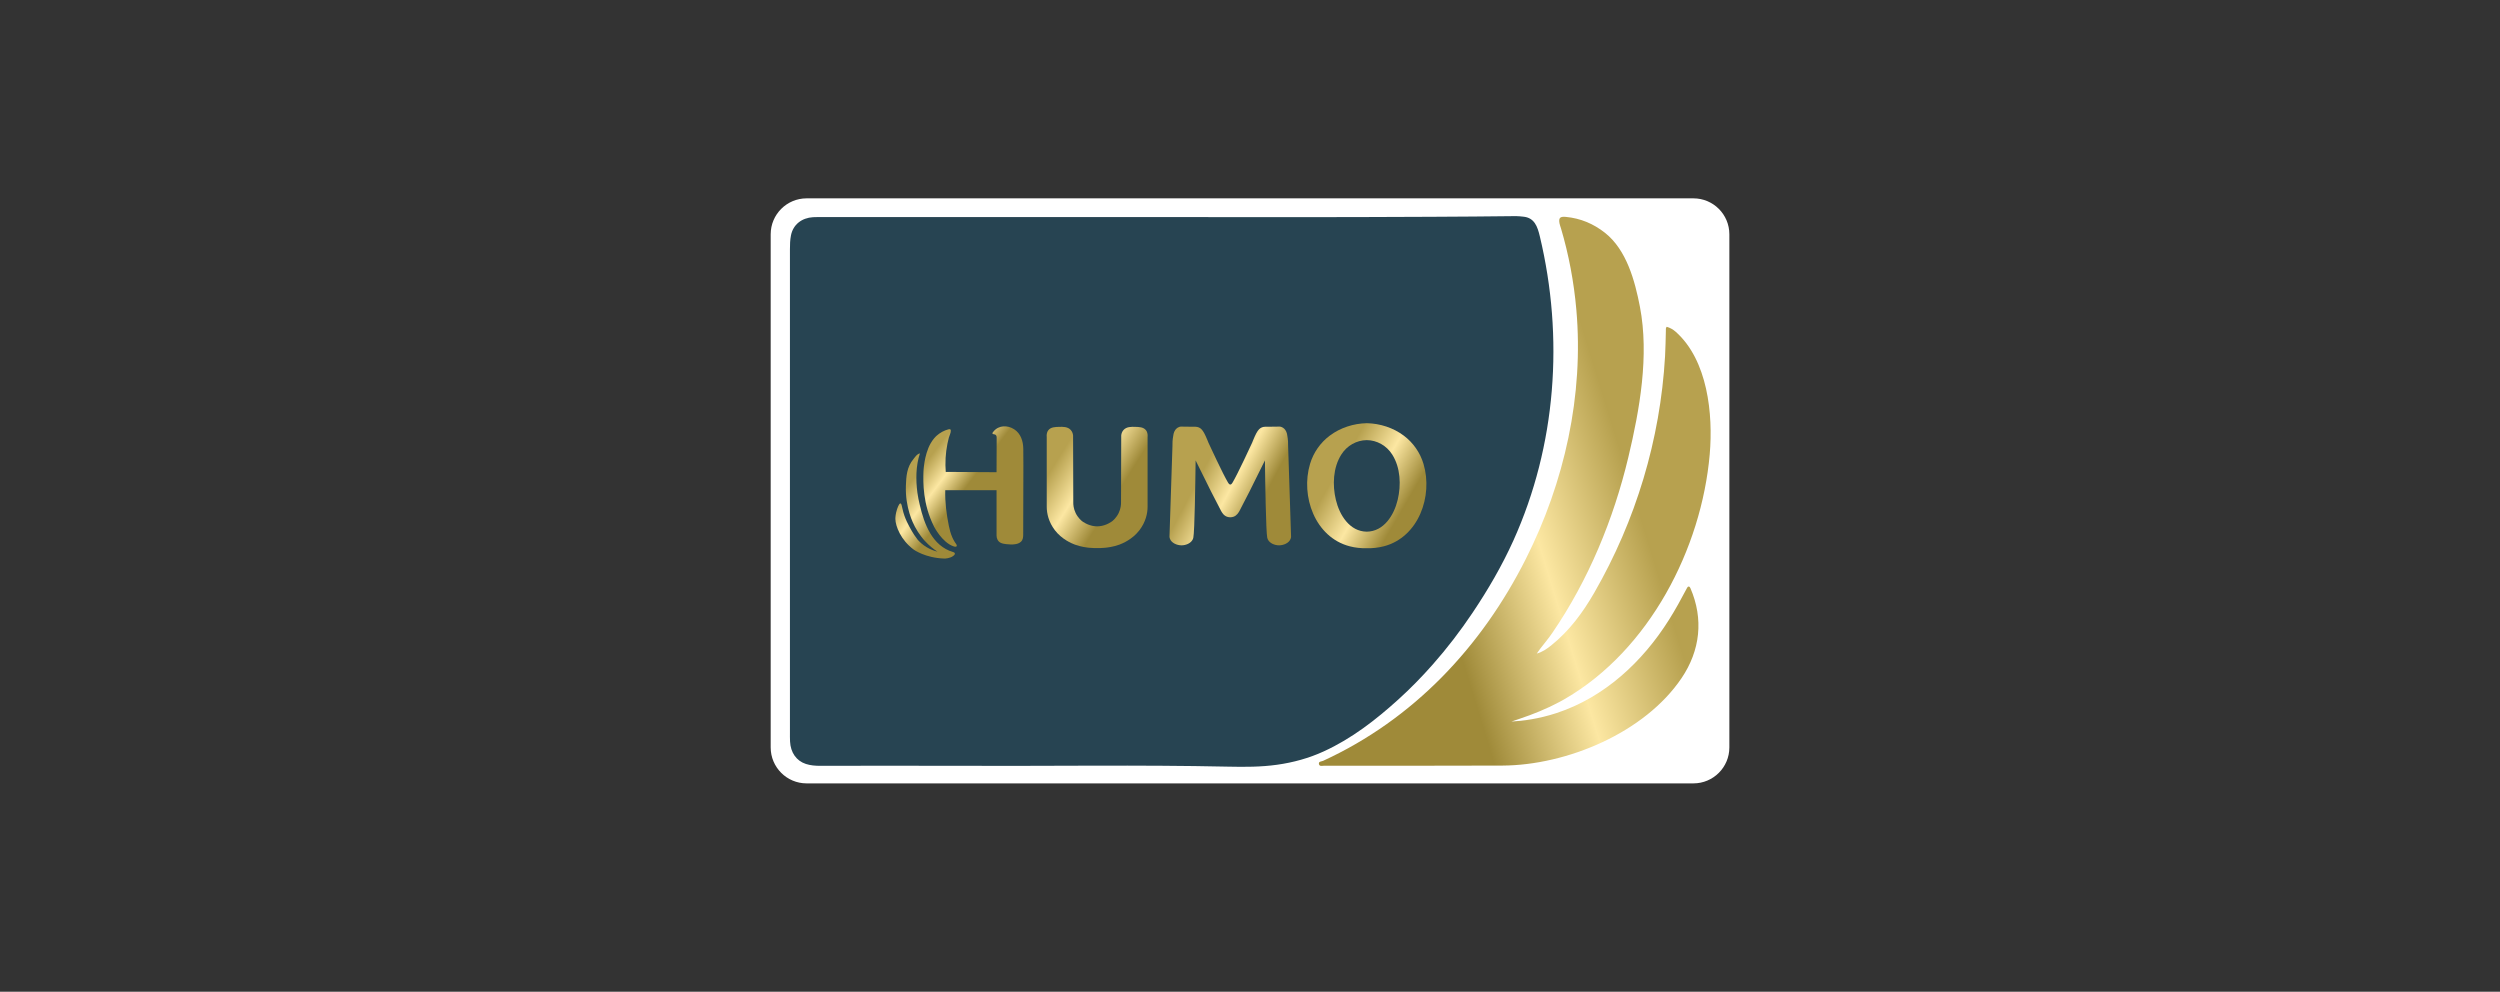
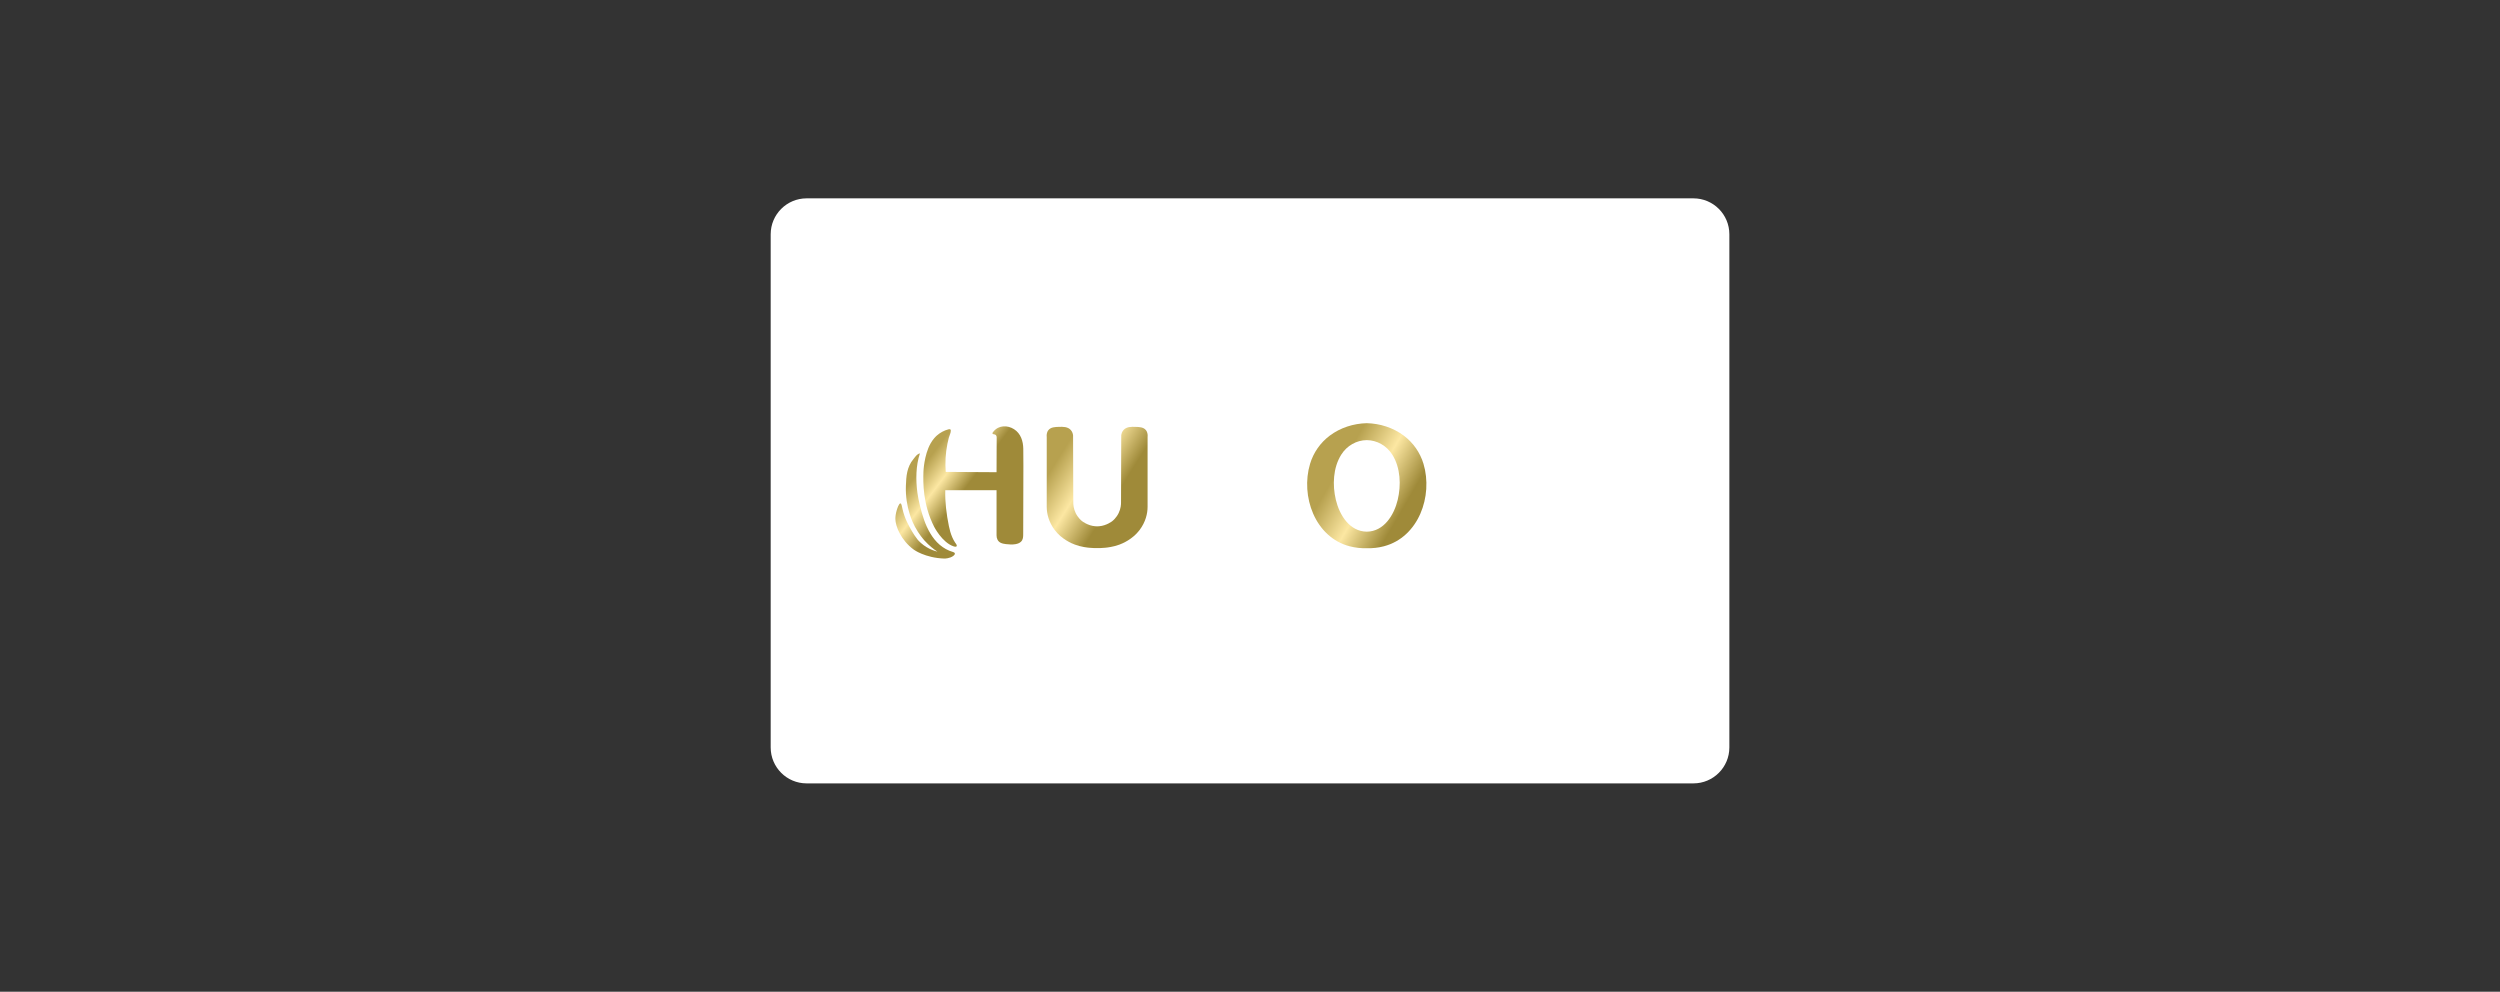
<svg xmlns="http://www.w3.org/2000/svg" width="121" height="48" viewBox="0 0 121 48" fill="none">
  <rect x="0" y="0" width="121" height="48" fill="#333333" stroke="none" />
  <g style="mix-blend-mode:luminosity">
    <path d="M81.961 37.916H39.041C38.08 37.916 37.301 37.136 37.301 36.176V11.34C37.301 10.379 38.08 9.6 39.041 9.6H81.961C82.922 9.6 83.701 10.379 83.701 11.34V36.176C83.701 37.136 82.922 37.916 81.961 37.916Z" fill="white" />
-     <path d="M54.444 10.505C59.394 10.505 64.345 10.522 69.296 10.493C70.655 10.485 72.015 10.478 73.374 10.46C73.49 10.459 73.605 10.476 73.721 10.486C74.273 10.534 74.417 10.976 74.528 11.441C75.698 16.338 75.326 21.554 73.249 26.16C72.695 27.387 72.019 28.544 71.271 29.659C70.683 30.536 70.043 31.373 69.342 32.165C68.82 32.756 68.27 33.32 67.688 33.847C66.591 34.84 65.427 35.746 64.07 36.367C63.35 36.697 62.595 36.904 61.81 37.014C61.027 37.124 60.241 37.123 59.455 37.106C55.115 37.012 50.774 37.085 46.433 37.066C44.186 37.056 41.939 37.063 39.692 37.066C39.457 37.066 39.225 37.047 39.004 36.975C38.543 36.825 38.264 36.422 38.238 35.886C38.23 35.735 38.233 35.582 38.233 35.43C38.233 27.641 38.233 19.852 38.233 12.064C38.233 11.841 38.238 11.62 38.282 11.397C38.386 10.863 38.811 10.545 39.35 10.512C39.537 10.501 39.726 10.506 39.914 10.506C44.757 10.505 49.6 10.505 54.444 10.505Z" fill="#274452" />
-     <path d="M74.381 31.632C74.65 31.559 74.87 31.405 75.076 31.24C75.954 30.538 76.608 29.65 77.165 28.683C79.174 25.194 80.357 21.278 80.589 17.24C80.613 16.828 80.616 16.418 80.628 16.008C80.63 15.947 80.614 15.882 80.668 15.816C80.827 15.863 80.971 15.941 81.101 16.055C82.656 17.433 82.919 20.05 82.751 21.985C82.352 26.564 79.823 31.451 75.764 33.815C75.671 33.87 75.576 33.922 75.481 33.973C74.854 34.308 74.202 34.571 73.532 34.795C73.406 34.838 73.279 34.881 73.154 34.923C73.707 34.893 74.471 34.796 75.337 34.512C77.653 33.751 79.497 32.033 80.777 30.001C81.093 29.501 81.375 28.983 81.65 28.461C81.667 28.43 81.684 28.397 81.727 28.388C81.778 28.389 81.8 28.43 81.817 28.47C82.46 29.956 82.294 31.48 81.387 32.822C79.602 35.464 75.832 37.041 72.713 37.054C69.839 37.065 66.965 37.062 64.09 37.061C64 37.061 63.862 37.108 63.837 36.981C63.811 36.845 63.957 36.861 64.041 36.823C68.402 34.818 71.702 31.32 73.853 27.048C75.722 23.336 76.661 19.135 76.294 14.979C76.177 13.648 75.93 12.328 75.55 11.047C75.527 10.97 75.496 10.895 75.481 10.816C75.428 10.54 75.51 10.47 75.793 10.498C76.499 10.567 77.121 10.828 77.677 11.265C78.727 12.092 79.13 13.591 79.373 14.851C79.826 17.21 79.362 19.824 78.811 22.132C78.094 25.136 76.882 28.072 75.136 30.627C74.95 30.9 74.735 31.152 74.534 31.415C74.481 31.485 74.432 31.56 74.381 31.632Z" fill="url(#paint0_linear_9549_1347)" />
    <path d="M49.527 21.724C49.522 21.354 49.407 20.981 49.08 20.773C48.761 20.57 48.338 20.575 48.087 20.883C48.067 20.907 48.023 20.95 48.036 20.986C48.049 21.023 48.128 21.015 48.161 21.031C48.218 21.059 48.241 21.116 48.239 21.177C48.237 21.247 48.236 21.923 48.233 22.855C47.414 22.85 46.594 22.845 45.774 22.84C45.758 22.637 45.753 22.408 45.767 22.16C45.781 21.931 45.81 21.703 45.855 21.478C45.875 21.379 45.897 21.281 45.923 21.184C45.951 21.077 46.027 20.946 46.019 20.834C46.018 20.82 46.015 20.804 46.005 20.792C45.983 20.765 45.941 20.77 45.907 20.779C45.698 20.832 45.495 20.943 45.335 21.087C45.286 21.132 45.155 21.257 45.036 21.47C44.72 22.035 44.695 22.836 44.695 22.836C44.679 23.353 44.659 24.402 45.21 25.491C45.21 25.491 45.596 26.254 46.149 26.442C46.258 26.479 46.288 26.455 46.297 26.442C46.34 26.387 46.248 26.292 46.221 26.25C46.17 26.172 46.127 26.09 46.09 26.005C46.013 25.829 45.963 25.643 45.925 25.456C45.809 24.885 45.735 24.307 45.751 23.725H48.233C48.233 24.455 48.233 25.185 48.233 25.915C48.233 26.06 48.293 26.2 48.427 26.268C48.507 26.309 48.599 26.324 48.688 26.335C48.846 26.354 49.006 26.365 49.162 26.335C49.253 26.318 49.344 26.285 49.412 26.222C49.521 26.12 49.523 25.982 49.523 25.844C49.523 24.744 49.533 23.643 49.532 22.543C49.532 22.27 49.53 21.997 49.527 21.724Z" fill="url(#paint1_linear_9549_1347)" />
    <path d="M46.125 26.717C45.123 26.424 44.732 25.363 44.518 24.443C44.471 24.242 44.427 24.045 44.401 23.84C44.321 23.221 44.324 22.54 44.525 21.943C44.371 21.978 44.303 22.109 44.213 22.216C43.887 22.606 43.861 23.061 43.845 23.514C43.808 24.576 44.196 25.332 44.283 25.495C44.478 25.859 44.69 26.1 44.752 26.169C44.975 26.415 45.199 26.586 45.371 26.7C45.235 26.666 45.042 26.603 44.836 26.476C44.645 26.358 44.509 26.227 44.419 26.127C44.29 25.962 44.199 25.816 44.139 25.713C43.98 25.437 43.782 25.093 43.681 24.632C43.652 24.502 43.633 24.37 43.582 24.365C43.508 24.357 43.426 24.62 43.408 24.676C43.35 24.859 43.335 25.028 43.336 25.117C43.34 25.465 43.601 26.142 44.225 26.601C44.225 26.601 44.77 27.003 45.703 27.034C45.741 27.035 45.967 27.03 46.134 26.91C46.217 26.851 46.271 26.76 46.125 26.717Z" fill="url(#paint2_linear_9549_1347)" />
-     <path d="M62.345 21.595C62.349 21.468 62.344 21.279 62.3 21.051C62.295 21.026 62.289 20.968 62.259 20.901C62.243 20.865 62.199 20.768 62.097 20.702C62.041 20.667 61.98 20.646 61.915 20.647C61.87 20.647 61.825 20.65 61.78 20.65C61.717 20.65 61.655 20.652 61.592 20.652C61.471 20.653 61.349 20.65 61.227 20.655C61.118 20.659 61.016 20.696 60.938 20.778C60.846 20.874 60.773 21.013 60.651 21.308C60.63 21.357 60.614 21.399 60.603 21.427C60.557 21.528 59.902 22.947 59.655 23.358C59.637 23.389 59.596 23.454 59.546 23.452C59.496 23.454 59.455 23.389 59.437 23.358C59.19 22.947 58.535 21.528 58.489 21.427C58.477 21.399 58.461 21.357 58.441 21.308C58.319 21.013 58.245 20.874 58.153 20.778C58.076 20.696 57.974 20.659 57.864 20.655C57.743 20.65 57.621 20.653 57.499 20.652C57.437 20.652 57.374 20.65 57.312 20.65C57.267 20.65 57.221 20.647 57.176 20.647C57.111 20.646 57.05 20.667 56.995 20.702C56.892 20.768 56.848 20.865 56.832 20.901C56.803 20.968 56.797 21.026 56.792 21.051C56.747 21.279 56.743 21.468 56.747 21.595C56.699 23.056 56.651 24.516 56.603 25.977C56.605 26.001 56.61 26.035 56.623 26.072C56.698 26.286 56.969 26.392 57.178 26.394C57.39 26.397 57.642 26.297 57.731 26.103C57.732 26.101 57.749 26.063 57.757 26.021C57.82 25.724 57.855 23.328 57.868 22.284C58.44 23.456 58.888 24.332 59.095 24.718C59.137 24.797 59.226 24.957 59.392 25.011C59.439 25.027 59.492 25.036 59.546 25.037C59.599 25.036 59.653 25.027 59.7 25.011C59.865 24.957 59.955 24.797 59.997 24.718C60.204 24.332 60.651 23.456 61.223 22.284C61.236 23.328 61.272 25.724 61.334 26.021C61.343 26.063 61.359 26.101 61.36 26.103C61.45 26.297 61.702 26.397 61.913 26.394C62.123 26.392 62.394 26.286 62.468 26.072C62.482 26.035 62.486 26.001 62.488 25.977C62.44 24.516 62.392 23.056 62.345 21.595Z" fill="url(#paint3_linear_9549_1347)" />
    <path d="M55.464 20.821C55.345 20.671 55.142 20.665 54.947 20.66C54.762 20.654 54.526 20.648 54.379 20.812C54.297 20.903 54.275 21.01 54.268 21.075C54.265 22.153 54.261 23.231 54.258 24.309C54.26 24.415 54.249 24.613 54.143 24.832C54.03 25.063 53.871 25.194 53.83 25.226C53.83 25.226 53.558 25.441 53.203 25.47C53.168 25.472 53.13 25.474 53.13 25.474C53.121 25.474 53.112 25.474 53.103 25.474C53.093 25.474 53.084 25.474 53.075 25.474C53.075 25.474 53.037 25.472 53.002 25.47C52.647 25.441 52.375 25.226 52.375 25.226C52.334 25.194 52.175 25.063 52.062 24.832C51.956 24.613 51.945 24.415 51.947 24.309C51.944 23.231 51.94 22.153 51.937 21.075C51.93 21.01 51.908 20.903 51.826 20.812C51.678 20.648 51.443 20.654 51.258 20.66C51.063 20.665 50.86 20.671 50.741 20.821C50.648 20.939 50.655 21.084 50.662 21.148C50.662 22.276 50.662 23.404 50.662 24.532C50.662 24.847 50.753 25.265 51.055 25.661C51.394 26.106 51.876 26.304 52.025 26.359C52.325 26.471 52.622 26.502 52.712 26.511C52.869 26.527 53.004 26.528 53.103 26.525C53.202 26.528 53.336 26.527 53.493 26.511C53.584 26.502 53.88 26.471 54.181 26.359C54.329 26.304 54.811 26.106 55.15 25.661C55.452 25.265 55.543 24.847 55.543 24.532C55.543 23.404 55.543 22.276 55.543 21.148C55.55 21.084 55.557 20.939 55.464 20.821Z" fill="url(#paint4_linear_9549_1347)" />
    <path fill-rule="evenodd" clip-rule="evenodd" d="M66.98 26.44C66.709 26.511 66.43 26.541 66.152 26.534C65.873 26.541 65.595 26.511 65.323 26.44C63.642 26 62.94 24.01 63.407 22.45C63.57 21.906 63.904 21.427 64.359 21.086C64.873 20.7 65.511 20.497 66.152 20.482C66.793 20.497 67.43 20.7 67.945 21.086C68.399 21.427 68.734 21.906 68.897 22.45C69.364 24.01 68.661 26 66.98 26.44ZM67.388 22.006C67.112 21.566 66.642 21.306 66.152 21.302C65.661 21.306 65.192 21.566 64.916 22.006C64.517 22.641 64.486 23.48 64.655 24.191C64.831 24.93 65.321 25.724 66.152 25.733C66.982 25.724 67.473 24.93 67.649 24.191C67.818 23.48 67.787 22.641 67.388 22.006Z" fill="url(#paint5_linear_9549_1347)" />
  </g>
  <defs>
    <linearGradient id="paint0_linear_9549_1347" x1="58.081" y1="15.712" x2="79.502" y2="9.136" gradientUnits="userSpaceOnUse">
      <stop offset="0.329" stop-color="#9F8A39" />
      <stop offset="0.561" stop-color="#FCE7A2" />
      <stop offset="0.788" stop-color="#B7A14F" />
    </linearGradient>
    <linearGradient id="paint1_linear_9549_1347" x1="46.294" y1="26.899" x2="42.345" y2="23.911" gradientUnits="userSpaceOnUse">
      <stop offset="0.329" stop-color="#9F8A39" />
      <stop offset="0.561" stop-color="#FCE7A2" />
      <stop offset="0.788" stop-color="#B7A14F" />
    </linearGradient>
    <linearGradient id="paint2_linear_9549_1347" x1="45.559" y1="27.772" x2="41.659" y2="24.82" gradientUnits="userSpaceOnUse">
      <stop offset="0.329" stop-color="#9F8A39" />
      <stop offset="0.561" stop-color="#FCE7A2" />
      <stop offset="0.788" stop-color="#B7A14F" />
    </linearGradient>
    <linearGradient id="paint3_linear_9549_1347" x1="61.251" y1="28.83" x2="55.073" y2="25.552" gradientUnits="userSpaceOnUse">
      <stop offset="0.329" stop-color="#9F8A39" />
      <stop offset="0.561" stop-color="#FCE7A2" />
      <stop offset="0.788" stop-color="#B7A14F" />
    </linearGradient>
    <linearGradient id="paint4_linear_9549_1347" x1="54.291" y1="28.05" x2="48.14" y2="24.199" gradientUnits="userSpaceOnUse">
      <stop offset="0.329" stop-color="#9F8A39" />
      <stop offset="0.561" stop-color="#FCE7A2" />
      <stop offset="0.788" stop-color="#B7A14F" />
    </linearGradient>
    <linearGradient id="paint5_linear_9549_1347" x1="68.482" y1="28.863" x2="61.578" y2="24.856" gradientUnits="userSpaceOnUse">
      <stop offset="0.329" stop-color="#9F8A39" />
      <stop offset="0.561" stop-color="#FCE7A2" />
      <stop offset="0.788" stop-color="#B7A14F" />
    </linearGradient>
  </defs>
</svg>